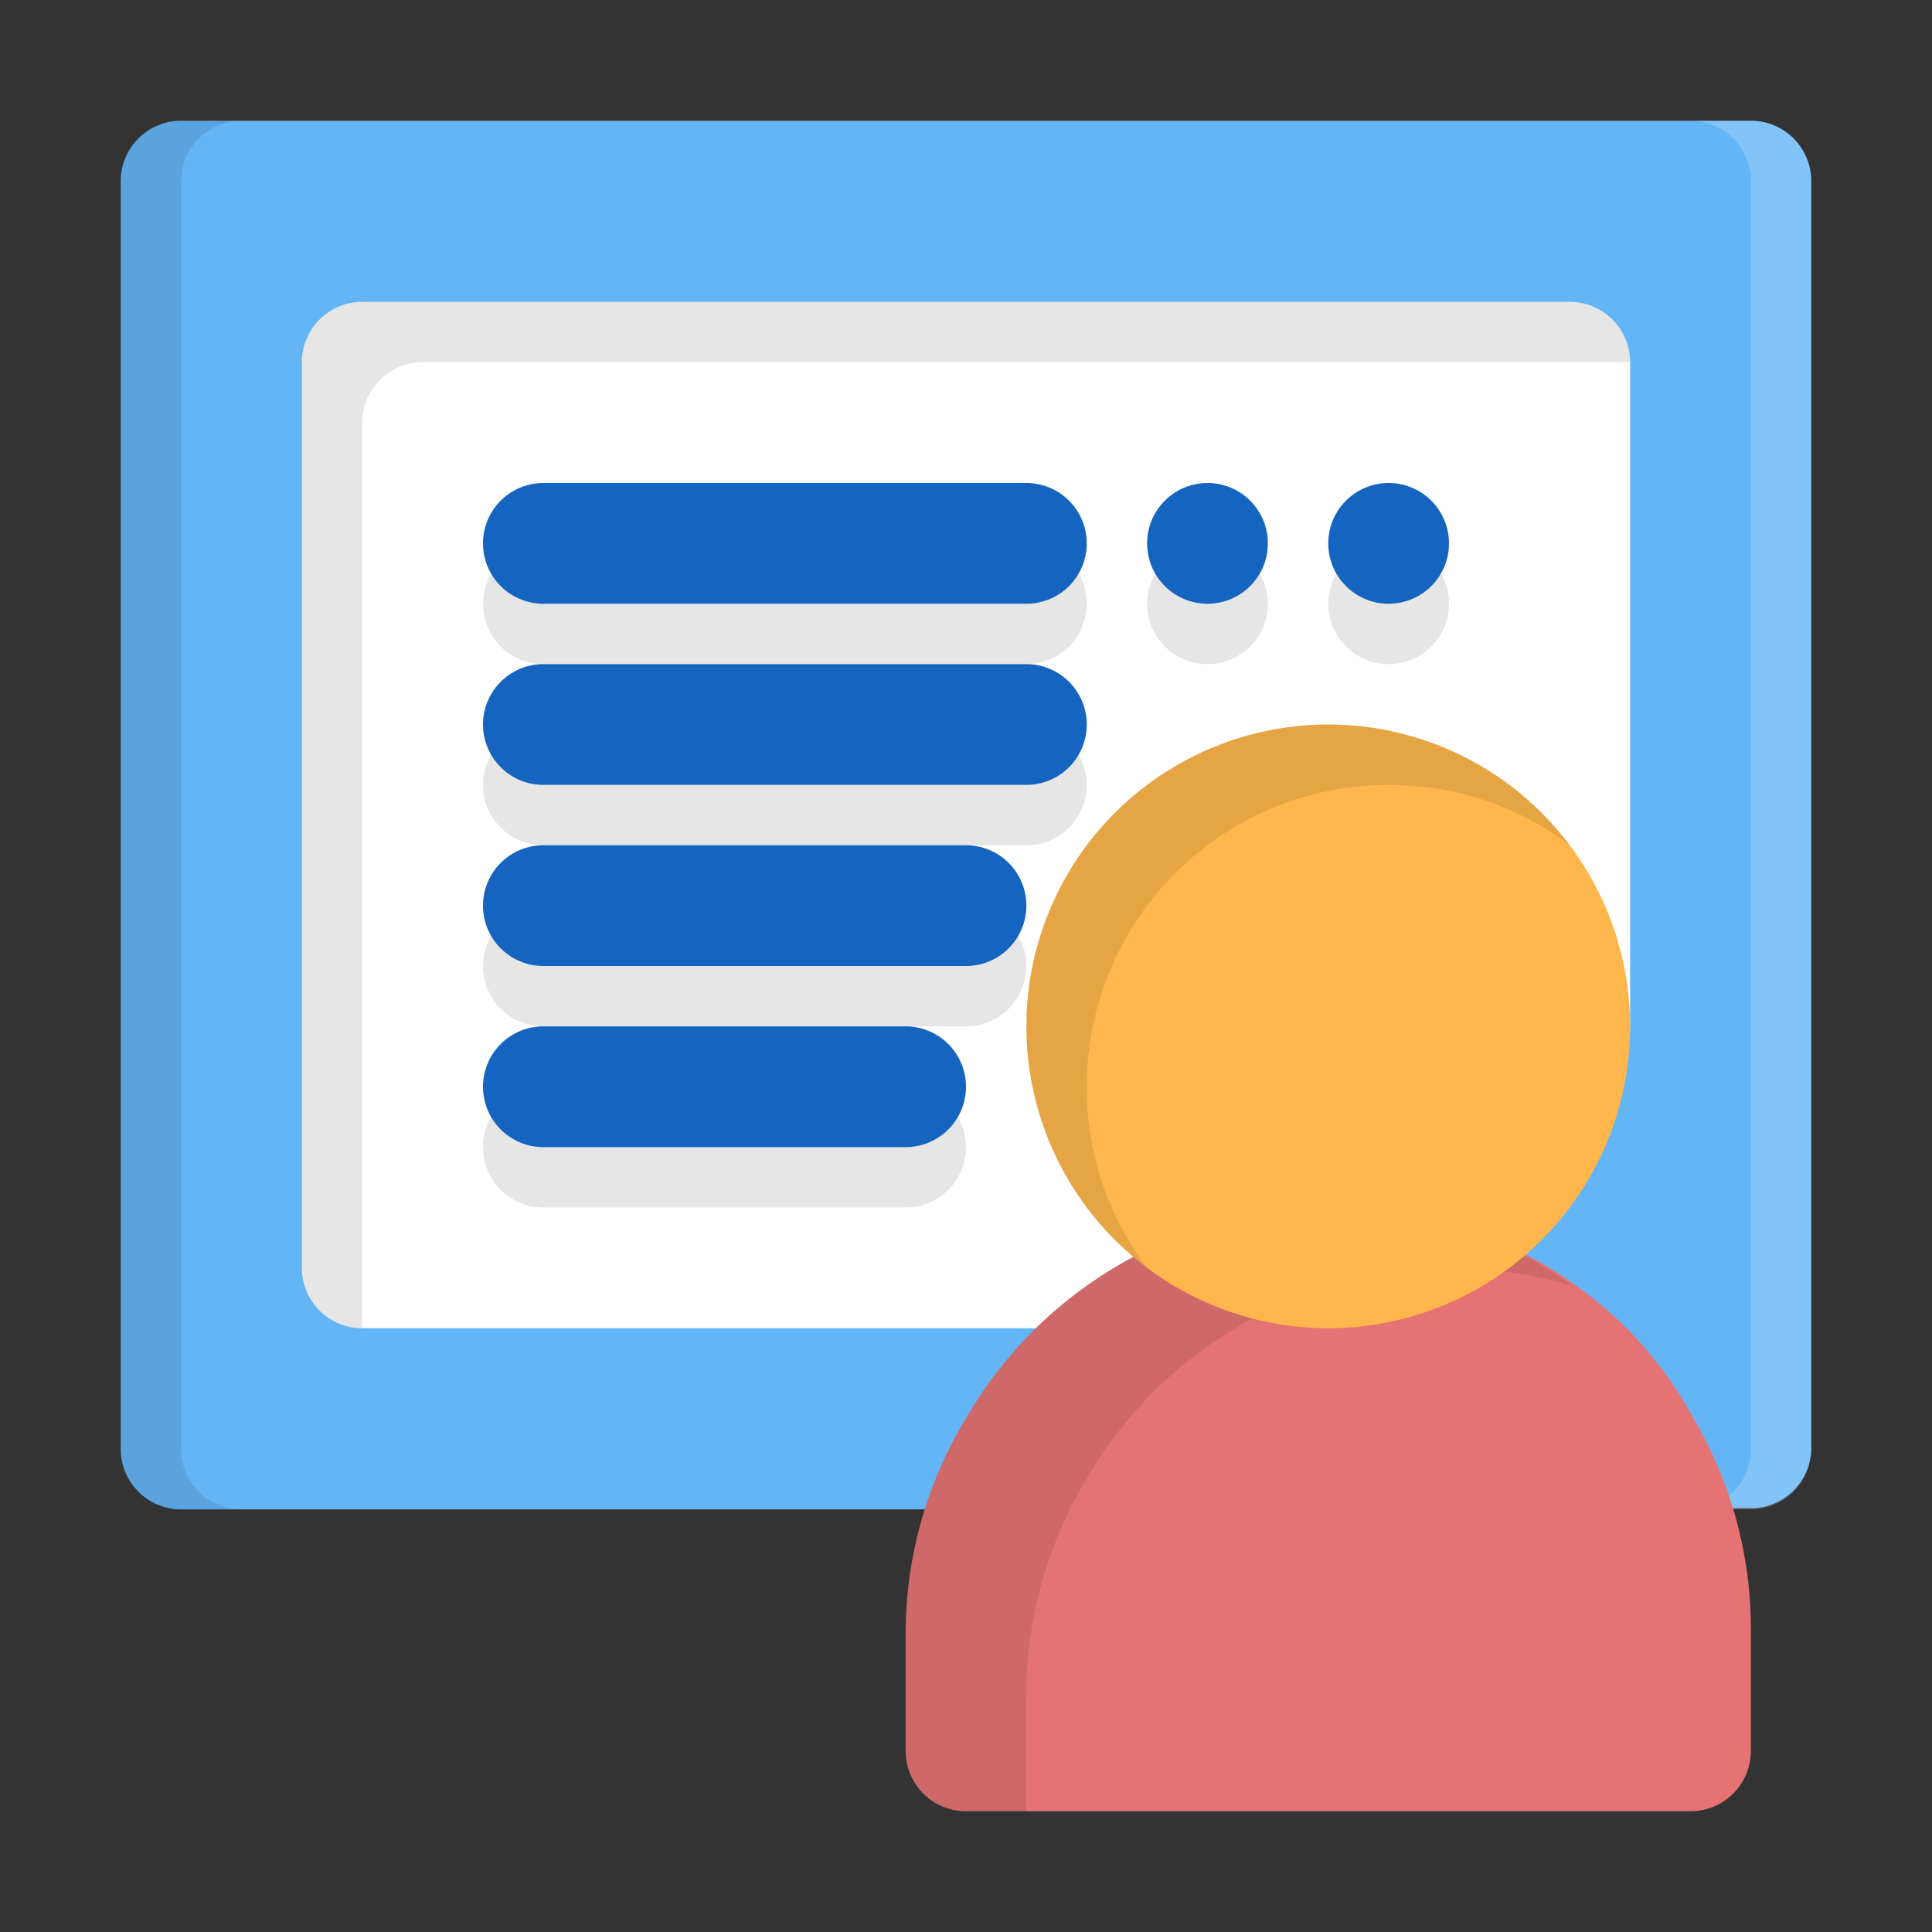
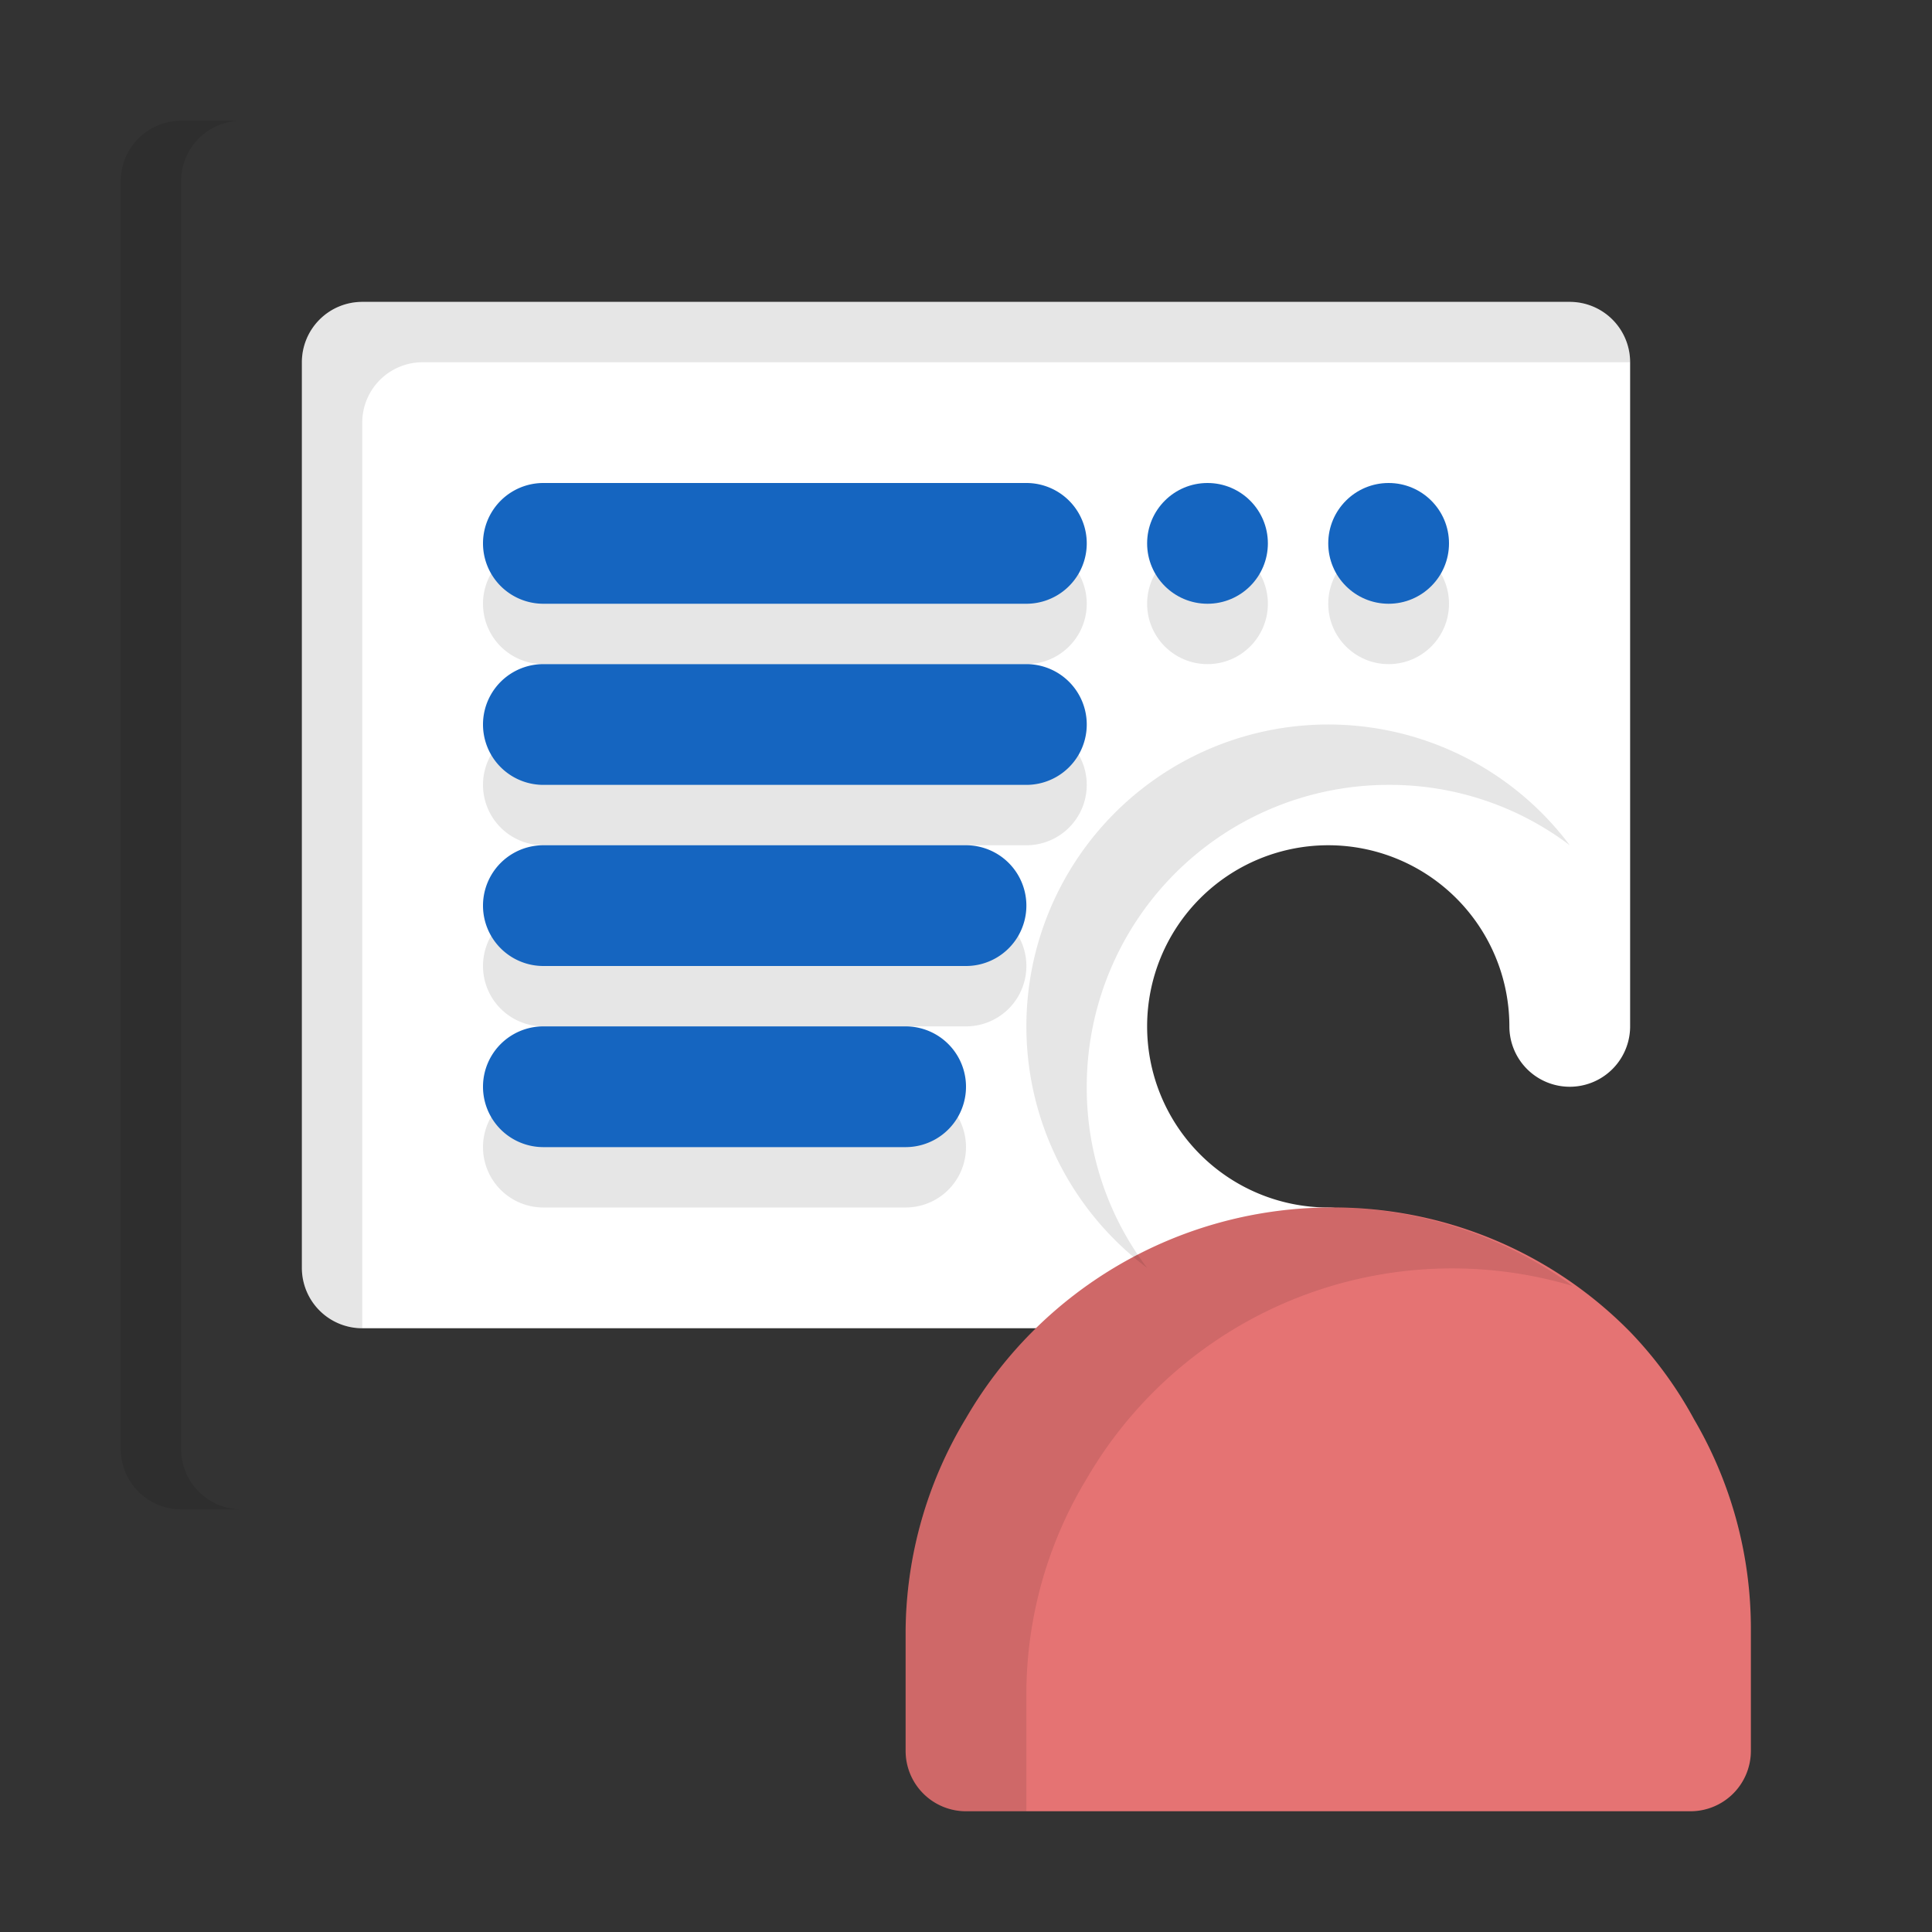
<svg xmlns="http://www.w3.org/2000/svg" height="512" viewBox="0 0 32 32" width="512">
  <rect x="0" y="0" width="32" height="32" fill="#333333" stroke="none" />
  <g id="_83_class" data-name="83 class">
-     <path d="m29 2h-26a1 1 0 0 0 -1 1v21a1 1 0 0 0 1 1h13.81a1 1 0 0 0 .87-.5 5 5 0 0 1 4.32-2.5 4.92 4.92 0 0 1 3.53 1.47 4.74 4.74 0 0 1 .79 1 1 1 0 0 0 .87.51h1.81a1 1 0 0 0 1-1v-20.98a1 1 0 0 0 -1-1z" fill="#64b5f6" />
    <path d="m3 3v21a1 1 0 0 0 1 1h-1a1 1 0 0 1 -1-1v-21a1 1 0 0 1 1-1h1a1 1 0 0 0 -1 1z" opacity=".1" />
-     <path d="m30 3v21a1 1 0 0 1 -1 1h-1a1 1 0 0 0 1-1v-21a1 1 0 0 0 -1-1h1a1 1 0 0 1 1 1z" fill="#fff" opacity=".2" />
    <path d="m26 5h-20a1 1 0 0 0 -1 1v15a1 1 0 0 0 1 1h16a1 1 0 0 0 0-2 3 3 0 1 1 3-3 1 1 0 0 0 2 0v-11a1 1 0 0 0 -1-1z" fill="#fff" />
    <path d="m27 6h-20a1 1 0 0 0 -1 1v15a1 1 0 0 1 -1-1v-15a1 1 0 0 1 1-1h20a1 1 0 0 1 1 1z" opacity=".1" />
    <path d="m28.06 23.51a6.66 6.66 0 0 0 -1.06-1.45 6.89 6.89 0 0 0 -5-2.06 7 7 0 0 0 -6 3.49 6.9 6.9 0 0 0 -1 3.51v2a1 1 0 0 0 1 1h12a1 1 0 0 0 1-1v-2a6.86 6.86 0 0 0 -.94-3.49z" fill="#e57373" />
    <path d="m26.05 21.3a7 7 0 0 0 -8.05 3.19 6.9 6.9 0 0 0 -1 3.51v2h-1a1 1 0 0 1 -1-1v-2a6.9 6.9 0 0 1 1-3.51 7 7 0 0 1 6-3.49 6.84 6.84 0 0 1 4.05 1.3z" opacity=".1" />
    <g opacity=".1">
      <path d="m17 11h-8a1 1 0 0 1 0-2h8a1 1 0 0 1 0 2z" />
    </g>
    <g opacity=".1">
      <path d="m17 14h-8a1 1 0 0 1 0-2h8a1 1 0 0 1 0 2z" />
    </g>
    <g opacity=".1">
      <path d="m16 17h-7a1 1 0 0 1 0-2h7a1 1 0 0 1 0 2z" />
    </g>
    <g opacity=".1">
      <path d="m15 20h-6a1 1 0 0 1 0-2h6a1 1 0 0 1 0 2z" />
    </g>
    <g opacity=".1">
      <circle cx="23" cy="10" r="1" />
    </g>
    <g opacity=".1">
      <circle cx="20" cy="10" r="1" />
    </g>
    <g fill="#1565c0">
      <path d="m17 10h-8a1 1 0 0 1 0-2h8a1 1 0 0 1 0 2z" />
      <path d="m17 13h-8a1 1 0 0 1 0-2h8a1 1 0 0 1 0 2z" />
      <path d="m16 16h-7a1 1 0 0 1 0-2h7a1 1 0 0 1 0 2z" />
      <path d="m15 19h-6a1 1 0 0 1 0-2h6a1 1 0 0 1 0 2z" />
      <circle cx="23" cy="9" r="1" />
      <circle cx="20" cy="9" r="1" />
    </g>
-     <circle cx="22" cy="17" fill="#ffb74d" r="5" />
    <path d="m26 14a4.94 4.94 0 0 0 -3-1 5 5 0 0 0 -5 5 4.94 4.94 0 0 0 1 3 5 5 0 1 1 7-7z" opacity=".1" />
  </g>
</svg>